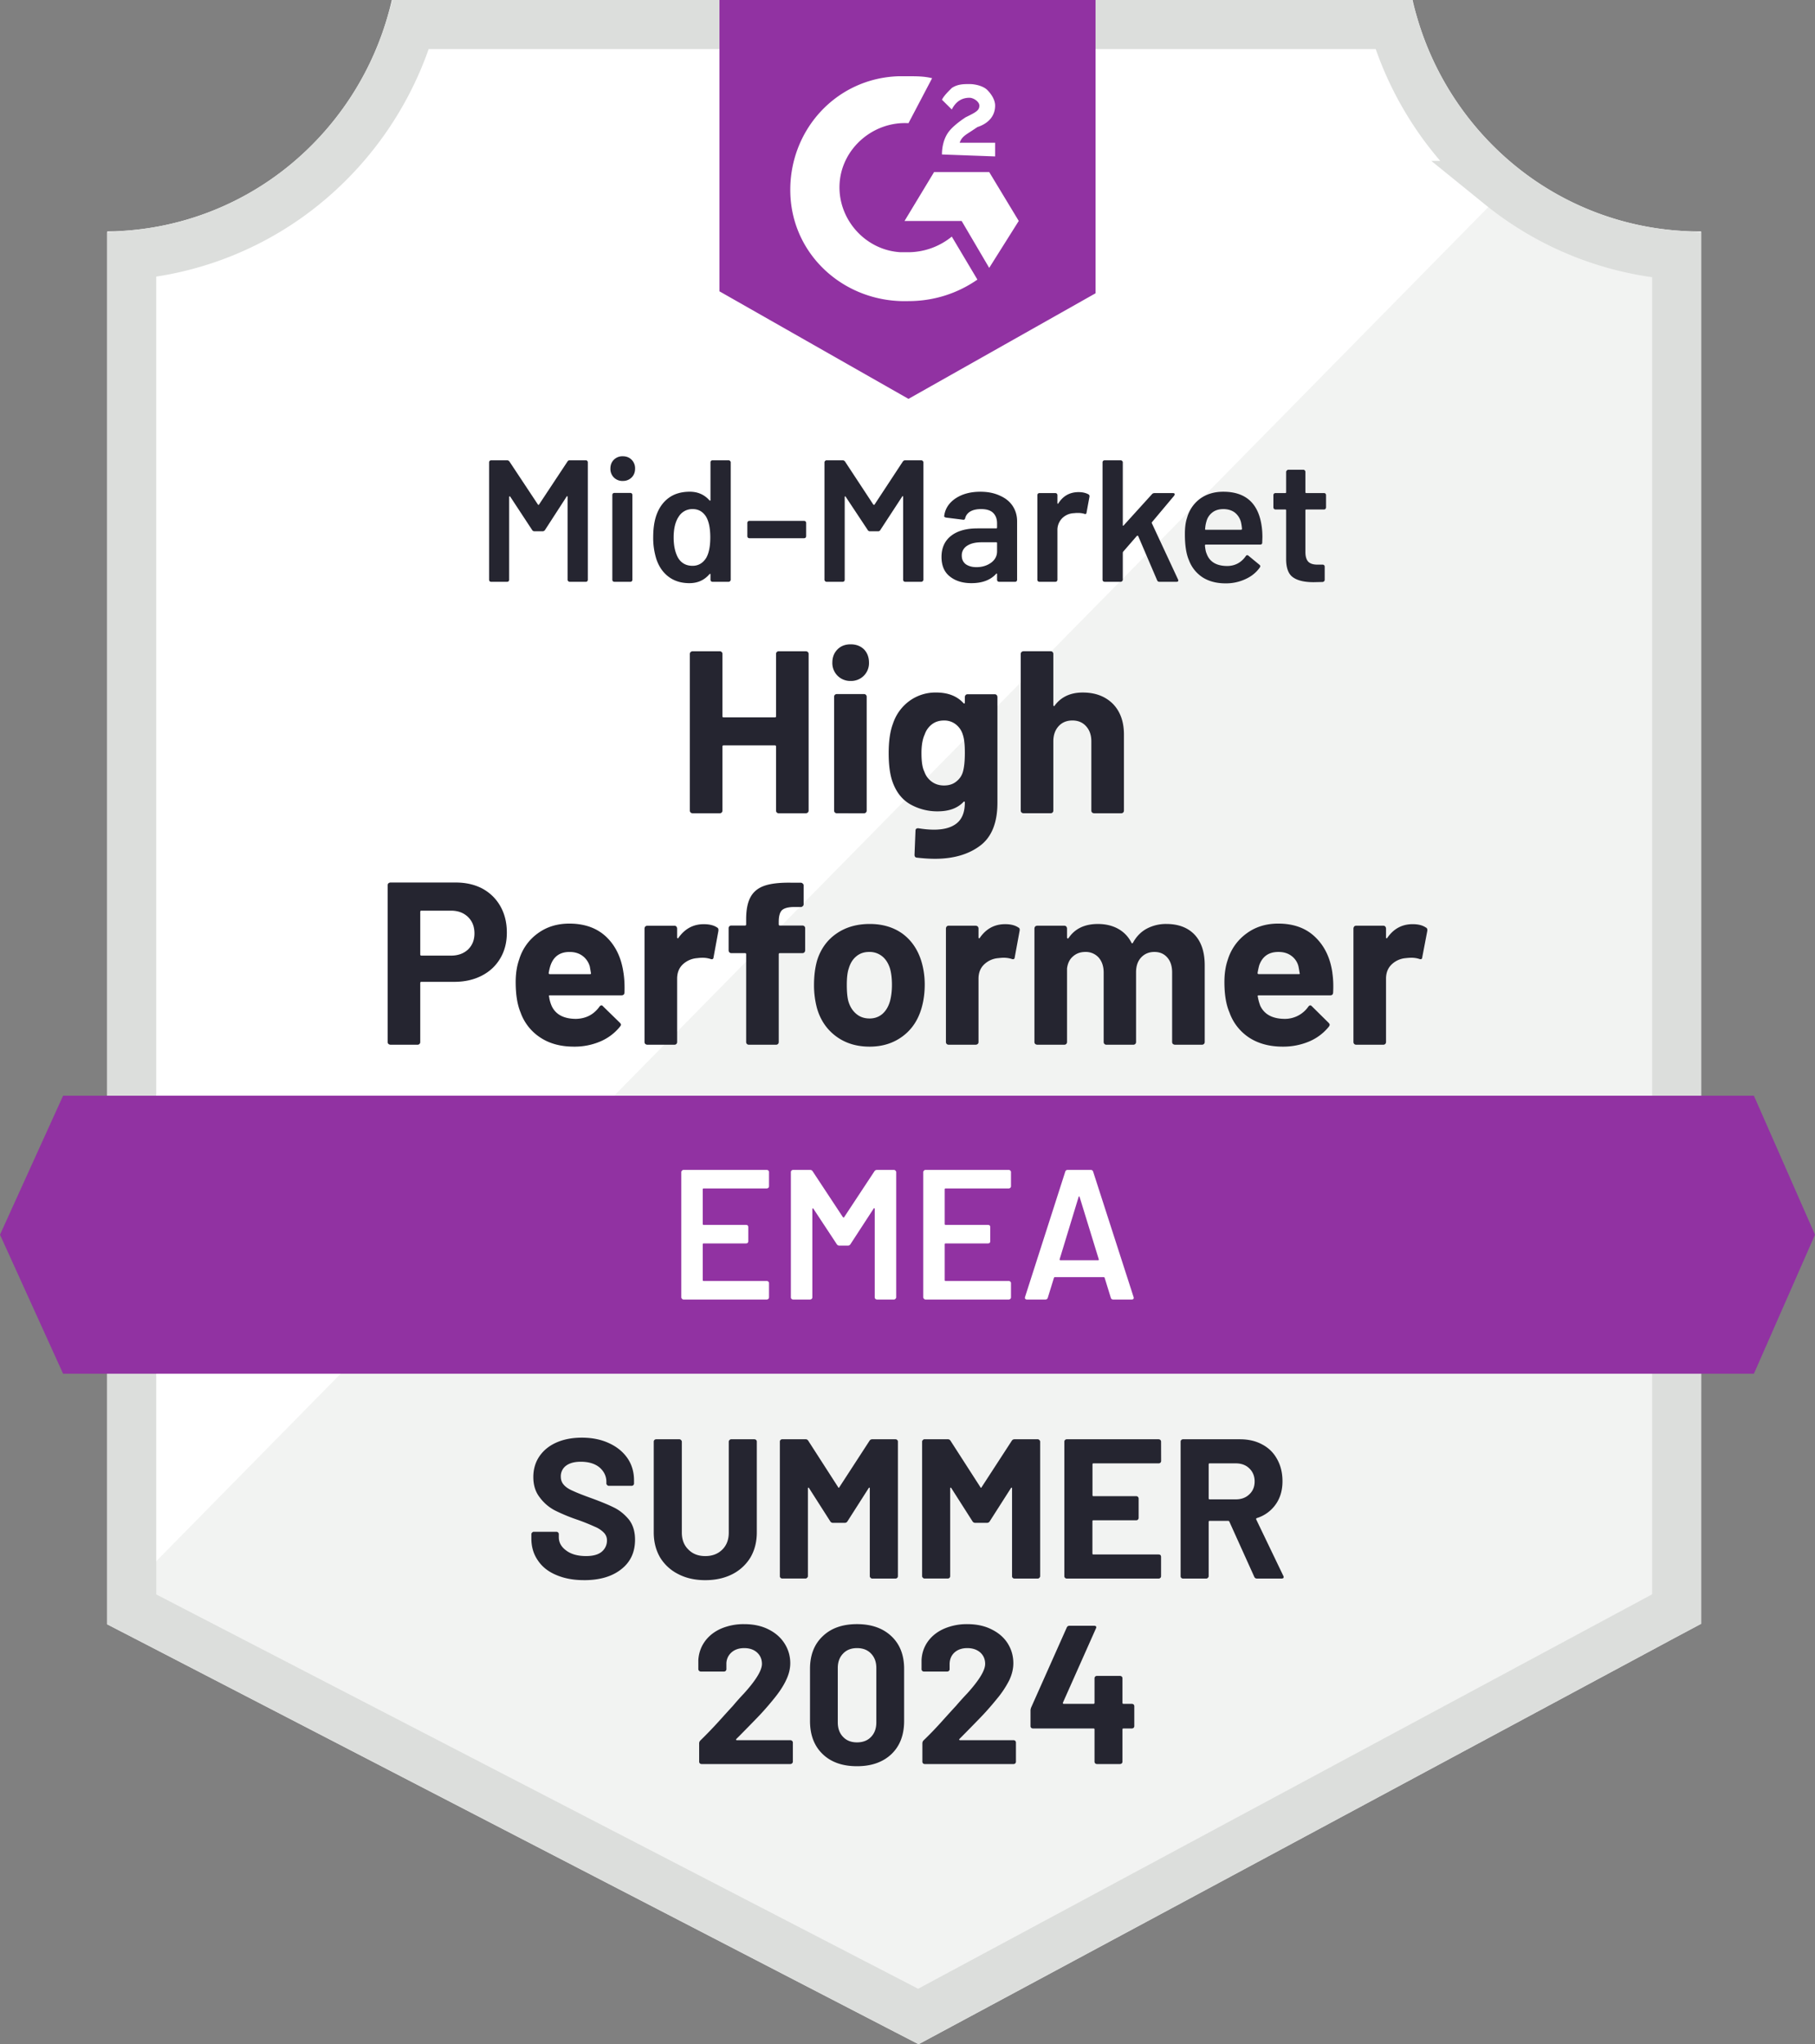
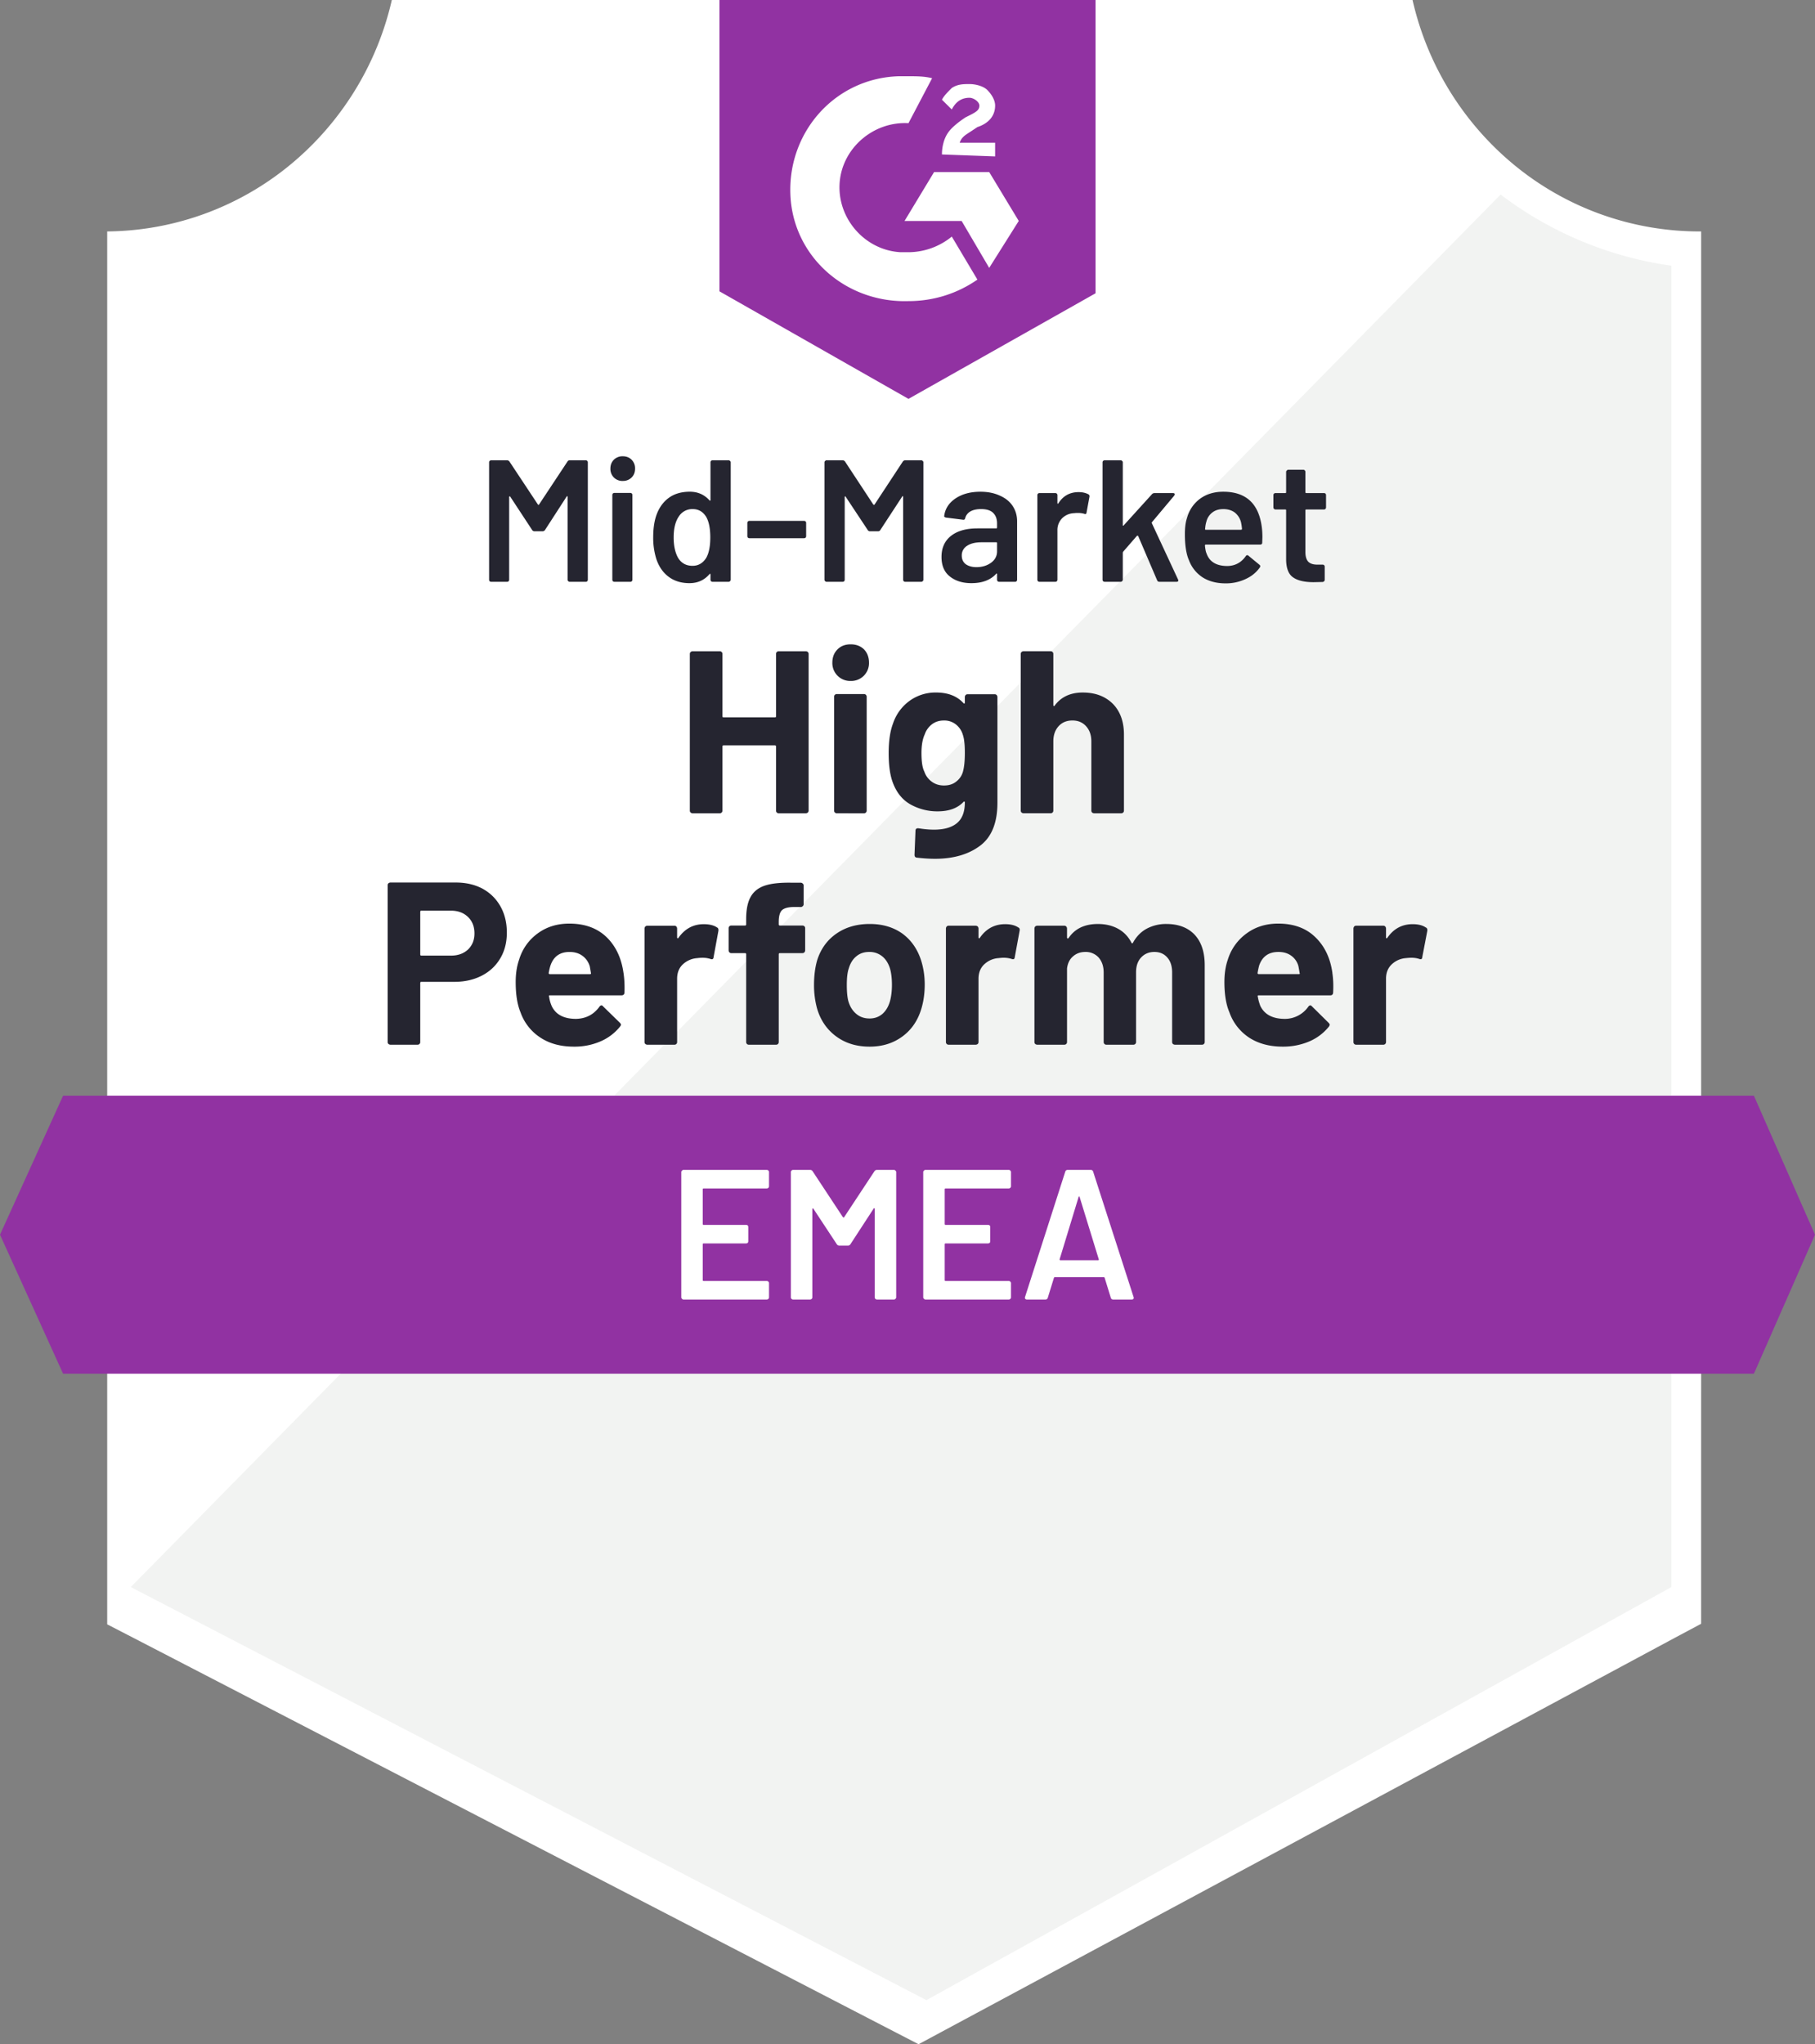
<svg xmlns="http://www.w3.org/2000/svg" width="111" height="125" fill="none" viewBox="0 0 111 125">
  <rect x="0" y="0" width="111" height="125" fill="#808080" stroke="none" />
  <title>High Performer Emea Mid Market</title>
-   <path fill="#fff" d="M104.038 14.152h-.151a17.82 17.82 0 0 1-11.176-3.978A18.33 18.33 0 0 1 86.387 0H23.963a18.35 18.35 0 0 1-6.292 10.14 17.84 17.84 0 0 1-11.115 4.012v85.173l1.648.85 46.582 24.106 1.392.719 1.381-.743 44.864-24.106 1.614-.861z" />
+   <path fill="#fff" d="M104.038 14.152h-.151a17.82 17.82 0 0 1-11.176-3.978A18.33 18.33 0 0 1 86.387 0H23.963a18.35 18.35 0 0 1-6.292 10.14 17.84 17.84 0 0 1-11.115 4.012v85.173l1.648.85 46.582 24.106 1.392.719 1.381-.743 44.864-24.106 1.614-.861" />
  <path fill="#F2F3F2" d="m8 97.045 48.657 25.259 45.561-25.26V16.248a22.4 22.4 0 0 1-10.444-4.352z" />
-   <path stroke="#DCDEDC" stroke-width="3" d="M91.768 11.34a19.34 19.34 0 0 0 10.77 4.263V98.39l-.82.437-.004.002-44.864 24.106-.685.368-.69-.356L8.894 98.842h-.002l-.835-.431V15.583a19.36 19.36 0 0 0 10.56-4.28A19.83 19.83 0 0 0 25.123 1.5h60.106a19.8 19.8 0 0 0 6.54 9.84Z" />
  <path fill="#9132A2" fill-rule="evenodd" d="M67 17.934 55.56 24.39 44 17.814V0h23zM57.005 4.782c-.481-.12-.963-.12-1.445-.12h-.602c-3.853.12-6.743 3.349-6.623 7.174s3.372 6.696 7.225 6.576c1.566 0 3.01-.478 4.215-1.315l-1.566-2.63a4.23 4.23 0 0 1-2.649.956h-.482c-2.167-.12-3.853-2.032-3.732-4.184.12-2.152 2.047-3.826 4.214-3.707zm5.299 8.728-1.807-2.989h-3.371l-1.807 2.99h3.492l1.686 2.869zm-4.697-4.065c0-.478.12-.956.362-1.315.24-.359.722-.717 1.083-.956l.241-.12c.482-.24.602-.359.602-.598s-.361-.478-.602-.478q-.722 0-1.084.717l-.602-.597c.12-.24.362-.479.602-.718.362-.239.723-.239 1.084-.239s.843.12 1.084.359c.24.239.482.598.482.956 0 .598-.362 1.076-1.084 1.315l-.361.24-.12.078c-.296.191-.496.322-.603.639h2.168v.837z" clip-rule="evenodd" />
  <path fill="#9132A2" d="M107.263 67H3.858L0 75.5 3.858 84h103.405L111 75.5z" />
-   <path fill="#252530" d="M45.032 106.334q-.025.025-.017.05.017.025.05.025h3.274q.057 0 .1.042.05.041.05.1v1.174a.13.13 0 0 1-.05.1.14.14 0 0 1-.1.042h-5.431a.15.15 0 0 1-.108-.042.14.14 0 0 1-.042-.1v-1.116a.25.25 0 0 1 .075-.183q.591-.575 1.208-1.258.616-.683.774-.85.334-.4.683-.766 1.1-1.216 1.1-1.807 0-.426-.3-.7-.3-.267-.783-.267t-.783.267a.92.92 0 0 0-.308.725v.299a.14.14 0 0 1-.042.1.14.14 0 0 1-.1.042h-1.424a.14.14 0 0 1-.1-.042.13.13 0 0 1-.05-.1v-.566q.042-.65.416-1.158.374-.5.992-.766a3.5 3.5 0 0 1 1.399-.266q.858 0 1.491.324.633.317.974.858.35.55.35 1.208 0 .508-.258 1.041-.25.534-.758 1.15-.375.466-.808.933-.433.457-1.29 1.324zm7.38 1.666q-1.333 0-2.1-.741-.774-.742-.774-2.024v-3.191q0-1.258.775-1.99.765-.742 2.099-.742 1.324 0 2.107.742.775.732.775 1.99v3.191q0 1.282-.775 2.024-.783.741-2.107.741m0-1.458q.54 0 .858-.333.324-.333.324-.891v-3.323q0-.55-.324-.883-.316-.334-.858-.334-.534 0-.85.334-.325.333-.325.883v3.323q0 .558.325.891.316.333.85.333m6.263-.208q-.024.025-.008.05.008.025.05.025h3.273q.06 0 .1.042a.14.14 0 0 1 .042.1v1.174a.14.14 0 0 1-.041.1.14.14 0 0 1-.1.042h-5.44a.14.14 0 0 1-.1-.042.14.14 0 0 1-.041-.1v-1.116q0-.108.067-.183.6-.575 1.207-1.258.617-.683.775-.85.341-.4.691-.766 1.1-1.216 1.1-1.807 0-.426-.3-.7-.309-.267-.792-.267t-.782.267q-.3.275-.3.725v.299a.14.14 0 0 1-.042.1.15.15 0 0 1-.108.042H56.5a.14.14 0 0 1-.1-.042.14.14 0 0 1-.041-.1v-.566q.033-.65.408-1.158.375-.5 1-.766a3.5 3.5 0 0 1 1.39-.266q.858 0 1.492.324.641.317.982.858.342.55.342 1.208 0 .508-.25 1.041a6 6 0 0 1-.766 1.15q-.376.466-.808.933-.434.457-1.291 1.324zm10.545-2.149q.059 0 .109.042a.14.14 0 0 1 .041.1v1.224a.14.14 0 0 1-.041.1.17.17 0 0 1-.109.042h-.516q-.058 0-.058.058v1.974a.14.14 0 0 1-.042.1.17.17 0 0 1-.108.042h-1.408a.15.15 0 0 1-.108-.042.14.14 0 0 1-.042-.1v-1.974q0-.058-.058-.058h-3.707a.17.17 0 0 1-.108-.042.14.14 0 0 1-.042-.1v-.966q0-.075.042-.183l2.174-4.881a.17.17 0 0 1 .167-.109h1.507q.084 0 .117.042.034.042-.008.125l-2.016 4.531a.1.1 0 0 0 0 .05q.016.025.041.025h1.833q.058 0 .058-.066v-1.491q0-.067.042-.109a.15.15 0 0 1 .108-.041h1.408a.17.17 0 0 1 .108.041.15.15 0 0 1 .042.109v1.491q0 .066.058.066zm-33.5-7.563q-.972 0-1.703-.316-.73-.304-1.12-.888-.4-.573-.4-1.339v-.267q0-.061.048-.098a.12.12 0 0 1 .097-.049h1.387q.06 0 .11.05a.13.13 0 0 1 .036.096v.183q0 .487.45.815.45.34 1.217.341.645 0 .962-.268a.88.88 0 0 0 .316-.681.66.66 0 0 0-.195-.487 1.6 1.6 0 0 0-.535-.353 13 13 0 0 0-1.059-.426 11 11 0 0 1-1.387-.572 2.7 2.7 0 0 1-.937-.803q-.39-.498-.39-1.24 0-.73.378-1.278.378-.547 1.046-.84.67-.292 1.546-.292.924 0 1.642.329.73.329 1.144.924.402.585.402 1.363v.183q0 .06-.037.097a.15.15 0 0 1-.11.049H37.23a.12.12 0 0 1-.097-.049.12.12 0 0 1-.049-.097v-.098q0-.51-.413-.876-.426-.353-1.156-.353-.573 0-.9.244a.8.8 0 0 0-.317.669q0 .304.195.511.182.207.56.365.365.171 1.143.45.864.317 1.35.56.5.243.901.718.39.486.39 1.253 0 1.144-.84 1.801-.84.67-2.275.67m7.41 0q-.936 0-1.642-.365a2.73 2.73 0 0 1-1.12-1.022q-.389-.669-.389-1.533v-5.549q0-.06.037-.097a.15.15 0 0 1 .11-.049h1.423q.06 0 .097.049a.12.12 0 0 1 .05.097v5.561q0 .645.4 1.034.39.402 1.035.402t1.046-.402q.39-.39.39-1.034v-5.56q0-.062.048-.098a.12.12 0 0 1 .098-.049h1.423q.062 0 .11.049a.13.13 0 0 1 .036.097v5.549q0 .864-.389 1.533a2.75 2.75 0 0 1-1.107 1.022q-.718.365-1.655.365m10.04-8.517a.19.19 0 0 1 .17-.098h1.423q.062 0 .11.049a.13.13 0 0 1 .037.097v8.226q0 .06-.037.097a.15.15 0 0 1-.11.049H53.34a.12.12 0 0 1-.098-.049.12.12 0 0 1-.048-.097v-5.366q0-.05-.025-.049-.024 0-.048.037l-1.29 2.02a.19.19 0 0 1-.17.097h-.718a.19.19 0 0 1-.17-.097L49.482 91q-.025-.037-.05-.037-.023.012-.023.061v5.354q0 .06-.05.097a.12.12 0 0 1-.096.049H47.84a.15.15 0 0 1-.11-.049.13.13 0 0 1-.036-.097v-8.226q0-.06.036-.097a.15.15 0 0 1 .11-.049h1.424a.19.19 0 0 1 .17.098l1.825 2.835q.037.074.073 0zm8.7 0a.19.19 0 0 1 .17-.098h1.424q.06 0 .097.049a.12.12 0 0 1 .049.097v8.226q0 .06-.049.097a.12.12 0 0 1-.097.049H62.04a.15.15 0 0 1-.11-.049.13.13 0 0 1-.036-.097v-5.366q0-.05-.024-.049-.025 0-.049.037l-1.29 2.02a.19.19 0 0 1-.17.097h-.718a.19.19 0 0 1-.17-.097L58.183 91q-.025-.037-.049-.037-.024.012-.024.061v5.354q0 .06-.037.097a.15.15 0 0 1-.11.049H56.54a.12.12 0 0 1-.097-.049.12.12 0 0 1-.049-.097v-8.226q0-.06.049-.097a.12.12 0 0 1 .097-.049h1.424a.19.19 0 0 1 .17.098l1.825 2.835q.037.074.073 0zm9.138 1.229q0 .06-.037.097a.15.15 0 0 1-.11.049h-3.99q-.06 0-.061.06v1.887q0 .06.06.06h2.617q.06 0 .097.037a.15.15 0 0 1 .049.11v1.18q0 .06-.049.11a.13.13 0 0 1-.097.036h-2.62q-.06 0-.061.06v1.972q0 .06.06.06h3.992q.06 0 .11.037a.18.18 0 0 1 .036.11v1.18q0 .06-.037.097a.15.15 0 0 1-.11.049h-5.62a.15.15 0 0 1-.11-.049.13.13 0 0 1-.037-.097v-8.226q0-.06.037-.097a.15.15 0 0 1 .11-.049h5.62q.062 0 .11.049a.13.13 0 0 1 .037.097zm5.865 7.19a.17.17 0 0 1-.17-.109l-1.522-3.37q-.024-.049-.073-.049H73.98q-.06 0-.061.061v3.322q0 .06-.049.097a.12.12 0 0 1-.097.049h-1.424a.15.15 0 0 1-.11-.049.13.13 0 0 1-.036-.097v-8.226q0-.06.037-.097a.15.15 0 0 1 .11-.049h3.48q.779 0 1.362.317.597.315.913.9.328.585.328 1.35 0 .828-.413 1.412a2.2 2.2 0 0 1-1.156.84q-.061.025-.037.085l1.655 3.444a.2.2 0 0 1 .024.073q0 .097-.134.097zm-2.896-7.044q-.06 0-.061.06v2.081q0 .06.06.061h1.595q.51 0 .827-.304.33-.305.329-.791 0-.487-.329-.803-.315-.304-.827-.304z" />
  <path fill="#fff" d="M47.031 72.534a.12.12 0 0 1-.034.09.14.14 0 0 1-.102.046h-3.86q-.057 0-.057.056v2.117q0 .057.056.057h2.593q.057 0 .102.034.034.045.034.102v.86a.17.17 0 0 1-.034.102.17.17 0 0 1-.102.034h-2.593q-.056 0-.056.057v2.185q0 .056.056.056h3.861a.14.14 0 0 1 .102.046.12.12 0 0 1 .034.09v.86a.12.12 0 0 1-.034.091.14.14 0 0 1-.102.046H41.8a.11.11 0 0 1-.09-.046.11.11 0 0 1-.045-.09v-7.654q0-.057.045-.09a.11.11 0 0 1 .09-.046h5.095a.14.14 0 0 1 .102.046.12.12 0 0 1 .034.09zm6.442-.906q.056-.09.159-.09h1.041q.057 0 .09.045.046.033.046.09v7.654a.11.11 0 0 1-.045.09.11.11 0 0 1-.09.046h-1.042a.14.14 0 0 1-.102-.046.12.12 0 0 1-.034-.09v-5.4q0-.035-.023-.046-.034-.012-.045.023l-1.415 2.173a.18.18 0 0 1-.159.091h-.52a.18.18 0 0 1-.16-.09l-1.426-2.163q-.01-.034-.045-.023-.023.012-.023.046v5.389a.12.12 0 0 1-.034.09.14.14 0 0 1-.102.046h-1.041a.14.14 0 0 1-.102-.046.12.12 0 0 1-.034-.09v-7.654q0-.057.034-.09a.14.14 0 0 1 .102-.046h1.041q.103 0 .159.09l1.845 2.797q.023.023.046.023.022 0 .034-.023zm8.356.906a.12.12 0 0 1-.034.09.14.14 0 0 1-.102.046h-3.86q-.058 0-.057.056v2.117q0 .057.056.057h2.593q.057 0 .102.034.033.045.034.102v.86a.17.17 0 0 1-.034.102.17.17 0 0 1-.102.034h-2.593q-.056 0-.056.057v2.185q0 .056.056.056h3.86a.14.14 0 0 1 .103.046.12.12 0 0 1 .034.09v.86a.12.12 0 0 1-.034.091.14.14 0 0 1-.102.046h-5.095a.11.11 0 0 1-.09-.046.11.11 0 0 1-.046-.09v-7.654q0-.057.045-.09a.11.11 0 0 1 .091-.046h5.095a.14.14 0 0 1 .102.046.12.12 0 0 1 .034.09zm6.25 6.929q-.114 0-.148-.114l-.373-1.211q-.023-.045-.057-.045h-2.989q-.034 0-.057.045l-.373 1.211q-.034.114-.147.114h-1.133q-.068 0-.102-.046-.033-.033-.01-.113l2.456-7.653q.034-.114.147-.114h1.415q.114 0 .148.114l2.468 7.653a.1.1 0 0 1 .011.057q0 .102-.124.102zm-3.273-2.468q-.01.067.046.067h2.298q.067 0 .045-.067l-1.166-3.793q-.011-.046-.034-.046-.022 0-.034.046z" />
  <path fill="#252530" d="M27.872 53.964q.93 0 1.639.377.708.39 1.097 1.085.39.696.389 1.604 0 .896-.401 1.569-.401.684-1.132 1.061-.732.377-1.675.377h-2.017q-.07 0-.07.071v3.609a.16.16 0 0 1-.165.165h-1.652a.2.2 0 0 1-.13-.047.16.16 0 0 1-.046-.118v-9.588a.16.16 0 0 1 .047-.118.2.2 0 0 1 .13-.047zm-.295 4.47q.648 0 1.05-.378.389-.378.389-.979 0-.624-.39-1.002-.4-.39-1.05-.39h-1.804q-.07 0-.07.071v2.607q0 .07.07.07zm10.555 1.06q.083.544.059 1.204-.011.165-.189.165h-4.375q-.082 0-.047.07.035.284.153.567.366.801 1.498.802.907-.024 1.427-.743.059-.083.13-.083.047 0 .094.06l1.026 1.002q.07.07.07.13 0 .022-.058.105a3.1 3.1 0 0 1-1.203.909A4 4 0 0 1 35.1 64q-1.215 0-2.052-.554a3.05 3.05 0 0 1-1.215-1.545q-.295-.709-.295-1.852 0-.778.213-1.38a3.05 3.05 0 0 1 1.132-1.592q.813-.6 1.934-.601 1.416 0 2.276.825.849.825 1.038 2.194M34.83 58.21q-.885 0-1.168.838-.058.177-.106.448 0 .07.07.07h2.454q.083 0 .059-.07-.07-.413-.07-.401a1.2 1.2 0 0 0-.449-.649q-.319-.236-.79-.236m8.208-1.698q.519 0 .814.2.105.048.083.213l-.295 1.604q-.012.177-.2.106a1.6 1.6 0 0 0-.496-.07q-.118 0-.307.023a1.43 1.43 0 0 0-.873.377q-.353.33-.353.885v3.868a.16.16 0 0 1-.166.165h-1.65a.2.2 0 0 1-.13-.047.16.16 0 0 1-.048-.118v-6.935q0-.07.048-.13a.2.2 0 0 1 .13-.047h1.65a.16.16 0 0 1 .119.048q.046.058.047.13v.53q0 .047.035.059.024.012.035-.012.59-.849 1.557-.849m6.039.083a.16.16 0 0 1 .165.165v1.344q0 .07-.048.13a.16.16 0 0 1-.117.047h-1.38q-.071 0-.071.07v5.367a.16.16 0 0 1-.165.165h-1.663a.16.16 0 0 1-.165-.165v-5.366q0-.07-.071-.07h-.837a.16.16 0 0 1-.118-.048.2.2 0 0 1-.047-.13V56.76a.16.16 0 0 1 .165-.165h.837q.07 0 .07-.071v-.307q0-.884.272-1.368.27-.495.873-.696.6-.2 1.663-.177h.53a.16.16 0 0 1 .118.048q.06.046.06.118v1.155q0 .071-.06.118a.16.16 0 0 1-.118.047h-.46q-.495.012-.695.201-.19.201-.19.708v.153q0 .07.072.07zM53.18 64q-1.192 0-2.04-.625-.85-.625-1.168-1.698a5.4 5.4 0 0 1-.189-1.45q0-.826.189-1.499.33-1.05 1.18-1.639.848-.59 2.04-.59 1.155 0 1.98.578.814.59 1.157 1.64.224.707.224 1.486 0 .765-.19 1.426-.317 1.11-1.155 1.734-.849.637-2.028.637m0-1.722q.46 0 .79-.283.318-.283.46-.778.118-.45.118-.99 0-.59-.118-1.003-.153-.484-.472-.743a1.22 1.22 0 0 0-.802-.272q-.472 0-.79.272-.319.259-.46.743-.118.342-.118 1.002 0 .638.094.99.142.495.484.78.33.282.814.282m8.29-5.767q.508 0 .803.2.118.048.082.213l-.295 1.604q-.012.177-.2.106a1.6 1.6 0 0 0-.496-.07q-.106 0-.306.023a1.4 1.4 0 0 0-.861.377q-.354.33-.354.885v3.868a.16.16 0 0 1-.047.118.2.2 0 0 1-.13.047h-1.651a.16.16 0 0 1-.165-.165v-6.935q0-.07.047-.13a.16.16 0 0 1 .118-.047h1.651q.07 0 .13.048.047.058.047.13v.53q0 .047.024.059.035.012.047-.012.578-.849 1.556-.849m9.86-.012q1.109 0 1.734.66.613.661.613 1.864v4.694a.16.16 0 0 1-.165.165h-1.651a.2.2 0 0 1-.13-.047.16.16 0 0 1-.047-.118v-4.246q0-.59-.295-.92-.295-.342-.79-.342t-.814.342q-.306.33-.307.897v4.269a.16.16 0 0 1-.165.165h-1.65a.16.16 0 0 1-.166-.165v-4.246q0-.566-.307-.92a1.06 1.06 0 0 0-.813-.342q-.449 0-.755.272-.307.259-.366.743v4.493a.16.16 0 0 1-.165.165H63.44a.2.2 0 0 1-.13-.047.16.16 0 0 1-.047-.118v-6.935q0-.07.047-.13a.2.2 0 0 1 .13-.047h1.651a.16.16 0 0 1 .118.048q.047.058.047.13v.542q0 .047.036.059.023.012.059-.024.577-.86 1.792-.86.708 0 1.238.294.532.295.814.85.047.081.095 0 .318-.579.849-.862a2.5 2.5 0 0 1 1.19-.283m10.154 2.996q.082.542.047 1.203-.01.165-.177.165H76.98q-.083 0-.059.07.047.284.153.567.378.801 1.51.802a1.75 1.75 0 0 0 1.427-.743q.06-.083.13-.083.035 0 .094.06l1.014 1.002q.07.07.071.13a.3.3 0 0 1-.047.105 3.1 3.1 0 0 1-1.203.909 4.1 4.1 0 0 1-1.616.318q-1.215 0-2.064-.554a3.07 3.07 0 0 1-1.203-1.545q-.306-.709-.306-1.852 0-.778.212-1.38a3.1 3.1 0 0 1 1.144-1.592q.814-.6 1.934-.601 1.415 0 2.265.825.86.825 1.05 2.194m-3.302-1.286q-.896 0-1.18.838a5 5 0 0 0-.094.448q0 .07.071.07h2.453q.082 0 .047-.07a15 15 0 0 0-.07-.401 1.13 1.13 0 0 0-.437-.649q-.318-.236-.79-.236m8.208-1.698q.507 0 .802.2.118.048.095.213l-.307 1.604q-.011.177-.189.106a1.6 1.6 0 0 0-.495-.07 3 3 0 0 0-.319.023 1.4 1.4 0 0 0-.86.377q-.354.33-.354.885v3.868a.16.16 0 0 1-.165.165h-1.663a.16.16 0 0 1-.165-.165v-6.935q0-.07.047-.13a.16.16 0 0 1 .118-.047H84.6a.16.16 0 0 1 .118.048q.047.058.047.13v.53q0 .047.023.059.036.012.047-.012.579-.849 1.557-.849M47.46 39.988a.16.16 0 0 1 .165-.165h1.651q.071 0 .13.047a.16.16 0 0 1 .047.118v9.577a.16.16 0 0 1-.047.117.2.2 0 0 1-.13.048h-1.65a.16.16 0 0 1-.166-.165v-3.916q0-.07-.07-.07h-3.138q-.07 0-.07.07v3.916a.16.16 0 0 1-.165.165h-1.652a.2.2 0 0 1-.13-.047.16.16 0 0 1-.047-.118v-9.577a.16.16 0 0 1 .048-.118.2.2 0 0 1 .13-.047h1.65a.16.16 0 0 1 .166.165v3.81q0 .07.07.07h3.137q.072 0 .071-.07zm4.564 1.651a1.09 1.09 0 0 1-1.12-1.12q0-.495.318-.814.307-.306.802-.306t.814.306q.306.319.307.814a1.087 1.087 0 0 1-1.12 1.12m-.849 8.09a.16.16 0 0 1-.165-.164v-6.959a.16.16 0 0 1 .165-.165h1.663a.16.16 0 0 1 .165.165v6.959a.16.16 0 0 1-.165.165zm7.831-7.1q0-.07.047-.129a.16.16 0 0 1 .118-.047h1.663a.16.16 0 0 1 .118.047q.047.06.047.13v6.451q0 1.851-1.073 2.642-1.062.79-2.748.79-.495 0-1.108-.07-.142-.013-.142-.178l.059-1.462q0-.178.2-.153.509.082.932.082.908 0 1.392-.39.495-.4.495-1.273 0-.046-.035-.059-.024 0-.047.024-.543.578-1.58.578a3.35 3.35 0 0 1-1.687-.437q-.767-.447-1.097-1.438-.213-.65-.212-1.687 0-1.108.26-1.793a2.8 2.8 0 0 1 1.002-1.391 2.7 2.7 0 0 1 1.639-.52q1.084 0 1.674.65.024.023.048.023.035-.012.035-.059zm-.118 4.565q.118-.424.118-1.156 0-.436-.035-.684a2 2 0 0 0-.095-.448 1.24 1.24 0 0 0-.424-.613 1.13 1.13 0 0 0-.731-.236q-.425 0-.732.236a1.3 1.3 0 0 0-.436.613q-.2.425-.2 1.144 0 .79.176 1.132.13.378.449.613.318.236.754.236.45 0 .743-.236.307-.235.413-.601m7.336-4.847q1.132 0 1.828.684.684.696.684 1.887v4.647a.16.16 0 0 1-.165.165H66.92a.2.2 0 0 1-.13-.047.16.16 0 0 1-.047-.118V45.33q0-.566-.319-.92-.318-.354-.837-.354-.53 0-.85.354-.318.354-.318.92v4.234a.16.16 0 0 1-.165.165h-1.65a.2.2 0 0 1-.13-.047.16.16 0 0 1-.048-.118v-9.577a.16.16 0 0 1 .047-.118.2.2 0 0 1 .13-.047h1.651a.16.16 0 0 1 .165.165v3.137q0 .036.036.047.024.024.035-.011.59-.814 1.734-.814M34.7 28.23a.15.15 0 0 1 .142-.083h.979q.058 0 .094.036a.13.13 0 0 1 .035.094v7.17q0 .06-.035.095a.13.13 0 0 1-.094.035h-.98a.11.11 0 0 1-.082-.035.11.11 0 0 1-.047-.094v-5.06q0-.035-.024-.047-.023-.012-.035.024l-1.32 2.04a.18.18 0 0 1-.154.082h-.484q-.105 0-.153-.082l-1.333-2.029q-.012-.035-.047-.023-.023.011-.023.047v5.048q0 .058-.036.094a.13.13 0 0 1-.094.035h-.967a.13.13 0 0 1-.095-.035.13.13 0 0 1-.035-.094v-7.17q0-.06.036-.095a.13.13 0 0 1 .094-.036h.967a.18.18 0 0 1 .153.083l1.734 2.618q.012.024.035.024t.036-.024zm3.385 1.18a.74.74 0 0 1-.543-.213.74.74 0 0 1-.212-.543q0-.33.212-.542a.74.74 0 0 1 .543-.212q.33 0 .543.212a.74.74 0 0 1 .212.543q0 .33-.212.542a.74.74 0 0 1-.543.212m-.507 6.167a.13.13 0 0 1-.094-.035.13.13 0 0 1-.036-.094V30.27q0-.059.036-.094a.13.13 0 0 1 .094-.035h.967q.059 0 .094.035a.13.13 0 0 1 .036.094v5.178q0 .058-.036.094a.13.13 0 0 1-.094.035zm5.873-7.3q0-.059.035-.094a.13.13 0 0 1 .095-.036h.979q.047 0 .082.036a.11.11 0 0 1 .047.094v7.17q0 .06-.047.095a.11.11 0 0 1-.082.035h-.98a.13.13 0 0 1-.093-.035.13.13 0 0 1-.036-.094v-.319q0-.035-.023-.035-.012-.012-.036.012-.471.554-1.226.554t-1.274-.39q-.52-.388-.755-1.096a4.3 4.3 0 0 1-.189-1.321q0-.755.177-1.297.237-.708.755-1.097.518-.39 1.31-.39.73 0 1.202.531.024.024.035.012.024 0 .024-.035zm-.248 5.814q.236-.436.236-1.226 0-.837-.26-1.274-.294-.46-.813-.46a.97.97 0 0 0-.849.448q-.318.46-.318 1.286 0 .743.259 1.226.295.508.896.508.543 0 .85-.508m2.63-1.179a.13.13 0 0 1-.094-.035.13.13 0 0 1-.035-.095v-.802q0-.058.035-.094a.13.13 0 0 1 .094-.035h3.338q.059 0 .094.035a.13.13 0 0 1 .036.094v.802q0 .06-.036.095a.13.13 0 0 1-.094.035zm9.376-4.682a.18.18 0 0 1 .154-.083h.979q.046 0 .082.036a.11.11 0 0 1 .047.094v7.17q0 .06-.047.095a.11.11 0 0 1-.082.035h-.98a.13.13 0 0 1-.094-.035.13.13 0 0 1-.035-.094v-5.06q0-.035-.024-.047-.023-.012-.035.024l-1.333 2.04a.15.15 0 0 1-.141.082h-.496a.15.15 0 0 1-.141-.082l-1.345-2.029q-.011-.035-.035-.023-.024.011-.024.047v5.048q0 .058-.035.094a.13.13 0 0 1-.094.035h-.98a.11.11 0 0 1-.082-.035.11.11 0 0 1-.047-.094v-7.17q0-.06.047-.095a.11.11 0 0 1 .083-.036h.979a.18.18 0 0 1 .153.083l1.722 2.618q.023.024.047.024t.035-.024zm4.753 1.84q.672 0 1.18.236.518.224.79.636.27.413.27.932v3.574q.001.058-.035.094a.11.11 0 0 1-.082.035h-.979a.13.13 0 0 1-.094-.035.13.13 0 0 1-.036-.094v-.342q0-.024-.023-.036-.024 0-.036.024-.519.566-1.51.566-.801 0-1.308-.401-.52-.4-.52-1.203 0-.825.579-1.285.578-.46 1.627-.46h1.144q.047 0 .047-.06v-.247q0-.412-.247-.649-.236-.225-.731-.224-.401 0-.65.142a.65.65 0 0 0-.318.4q-.022.13-.141.107l-1.038-.13a.3.3 0 0 1-.082-.035q-.036-.024-.024-.071.083-.649.684-1.061.614-.414 1.533-.413m-.248 4.611q.519 0 .897-.271.365-.271.365-.696v-.507q0-.047-.047-.047h-.896q-.566 0-.885.212a.68.68 0 0 0-.33.601q0 .342.248.531.26.177.648.177m6.251-4.588q.342 0 .59.13.094.048.07.165l-.176.955q-.013.13-.154.071a1.4 1.4 0 0 0-.377-.047q-.13 0-.212.012-.437.012-.743.306a1.02 1.02 0 0 0-.295.755v3.008q0 .058-.036.094a.13.13 0 0 1-.094.035h-.967a.13.13 0 0 1-.094-.035.13.13 0 0 1-.036-.094v-5.166q0-.059.036-.094a.13.13 0 0 1 .094-.036h.967q.059 0 .094.036a.13.13 0 0 1 .036.094v.472q0 .047.023.047.012.012.036-.024.435-.684 1.238-.684m1.592 5.484a.16.16 0 0 1-.094-.035.13.13 0 0 1-.036-.094v-7.17q0-.06.036-.095a.16.16 0 0 1 .094-.036h.979q.047 0 .083.036a.11.11 0 0 1 .047.094v3.833q0 .024.012.035.023.012.047-.023l1.722-1.899a.2.2 0 0 1 .153-.07h1.132q.105 0 .106.07a.2.2 0 0 1-.035.094l-1.345 1.604q-.035.035-.011.083l1.592 3.42a.2.2 0 0 1 .023.07q0 .084-.118.083h-1.038q-.105 0-.141-.094l-1.156-2.7q-.012-.025-.035-.024-.036 0-.047.011l-.85.98a.3.3 0 0 0-.011.07v1.628q0 .058-.047.094a.11.11 0 0 1-.083.035zm9.612-3.325q.035.27.035.601l-.011.33q0 .118-.13.118H73.75q-.06 0-.06.06.036.353.095.47.26.767 1.25.78.72 0 1.144-.59.037-.072.106-.071.036 0 .071.035l.66.543q.095.07.036.165-.33.471-.885.72a2.8 2.8 0 0 1-1.214.259q-.825 0-1.404-.366a2.14 2.14 0 0 1-.837-1.05q-.248-.566-.248-1.592 0-.614.13-.99a2.16 2.16 0 0 1 .802-1.18q.59-.424 1.415-.424 2.088 0 2.359 2.182m-2.359-1.12q-.4 0-.66.2a1 1 0 0 0-.366.542 2 2 0 0 0-.082.46q-.024.06.047.06h2.146q.06 0 .06-.06a3 3 0 0 0-.06-.4 1.1 1.1 0 0 0-.377-.59q-.284-.213-.708-.213m6.286-.107a.16.16 0 0 1-.035.094.11.11 0 0 1-.083.036h-1.085q-.06 0-.059.047v2.56q0 .4.177.589.177.177.555.177h.318q.059 0 .094.035a.13.13 0 0 1 .036.094v.79q0 .119-.13.142l-.543.012q-.849 0-1.261-.295-.413-.283-.425-1.073V31.2q0-.047-.047-.047h-.602a.13.13 0 0 1-.094-.036.16.16 0 0 1-.036-.094v-.743q0-.059.036-.094a.13.13 0 0 1 .094-.036h.602q.047 0 .047-.047v-1.25q0-.048.047-.083.035-.047.083-.047h.92q.058 0 .094.047a.11.11 0 0 1 .035.083v1.25q0 .047.06.047h1.084q.048 0 .083.036a.13.13 0 0 1 .035.094z" />
</svg>